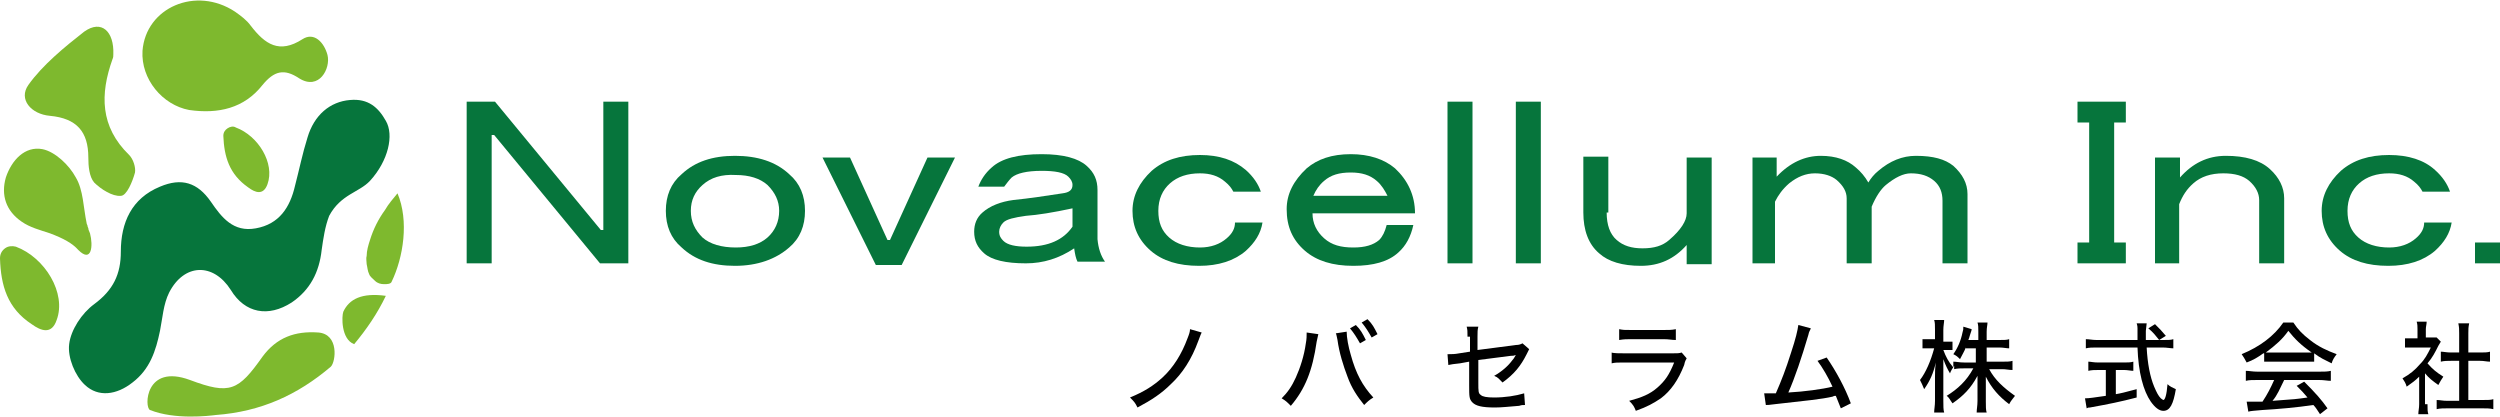
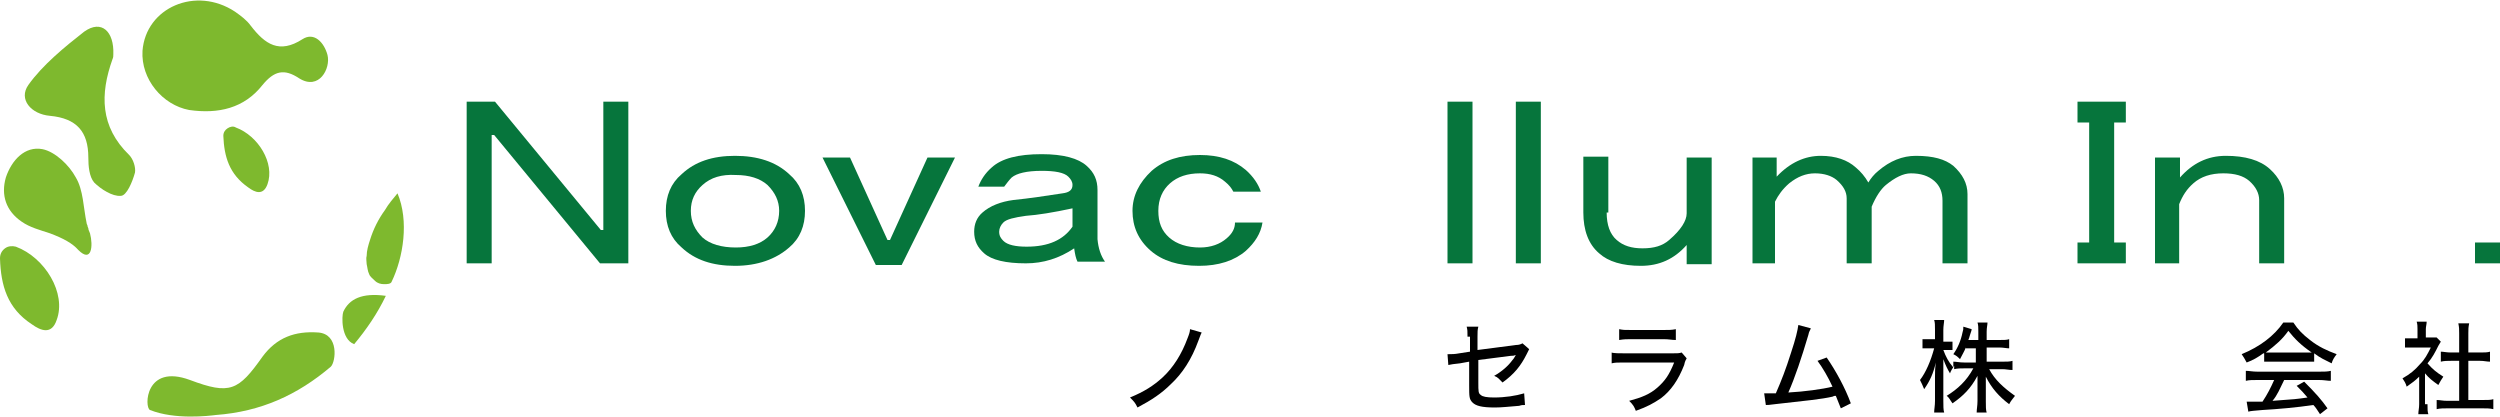
<svg xmlns="http://www.w3.org/2000/svg" version="1.1" id="レイヤー_1" x="0px" y="0px" viewBox="0 0 300 50" style="enable-background:new 0 0 300 50;" xml:space="preserve">
  <style type="text/css">
	.st0{fill-rule:evenodd;clip-rule:evenodd;fill:#06753C;}
	.st1{fill-rule:evenodd;clip-rule:evenodd;fill:#7EB92E;}
	.st2{fill:#06753C;}
</style>
  <g>
-     <path class="st0" d="M44.4,21.7c2.2-2.4,2.9-5.5,1.9-7.2c-0.9-1.6-2.1-2.7-4.3-2.5c-2.4,0.2-4.3,1.8-5.1,4.5   c-0.6,1.9-1,3.9-1.5,5.8c-0.6,2.6-1.9,4.6-4.7,5.1c-2.7,0.5-4.1-1.3-5.4-3.2c-1.6-2.3-3.5-2.9-6.1-1.8c-3.4,1.4-4.7,4.3-4.7,7.8   c0,2.7-0.9,4.6-3.2,6.3c-1.5,1.1-2.8,3.1-3,4.8c-0.2,1.6,0.7,3.8,1.9,4.9c1.6,1.5,3.8,1.2,5.7-0.3c2.1-1.6,2.8-3.8,3.3-6.2   c0.3-1.5,0.4-3.2,1.1-4.6c1.8-3.5,5.3-3.6,7.4-0.3c1.7,2.8,4.5,3.3,7.3,1.5c2.2-1.5,3.3-3.6,3.6-6.3c0.2-1.4,0.4-2.8,0.9-4.1   C40.9,23.3,43.1,23.1,44.4,21.7z" />
    <path class="st1" d="M17.1,6.1c0.4-5.2,6.4-7.8,11.1-4.7c0.7,0.5,1.4,1,1.9,1.7c1.7,2.2,3.4,3.4,6.2,1.6c1.4-0.9,2.6,0.4,3,1.9   c0.4,1.6-1,4.3-3.4,2.8c-1.8-1.2-3-0.9-4.4,0.8c-2.2,2.8-5.3,3.5-8.8,3C19.5,12.6,16.9,9.5,17.1,6.1z" />
    <path class="st1" d="M13.6,6.5c0,0.2,0,0.4-0.1,0.6c-1.5,4.2-1.5,8.1,2,11.5c0.5,0.5,0.8,1.5,0.7,2.1c-0.3,1.1-1,2.8-1.7,2.8   c-1,0.1-2.4-0.8-3.2-1.6c-0.6-0.7-0.7-2-0.7-3c0-3.1-1.4-4.7-4.6-5c-2.3-0.2-3.8-2-2.6-3.7c1.7-2.4,4.4-4.6,6.7-6.4   C12.2,2.3,13.7,3.8,13.6,6.5z" />
    <path class="st1" d="M18,49.2c-0.7-0.3-0.6-5.6,4.8-3.6c4.8,1.8,5.8,1.3,8.7-2.8c1.7-2.3,3.9-3.1,6.7-2.9c2.5,0.2,2.1,3.5,1.5,4.1   c-4,3.4-8.4,5.4-13.8,5.8C25.1,49.9,21,50.4,18,49.2z" />
    <path class="st1" d="M0,31c0-0.5,0.2-0.9,0.6-1.2c0.4-0.3,0.9-0.3,1.3-0.2c3.5,1.3,6.1,5.6,4.9,8.8c-0.6,1.8-1.9,1.3-3,0.5   C0.9,37,0.1,34.3,0,31z" />
    <path class="st1" d="M26.8,16.3c0-0.4,0.2-0.7,0.5-0.9c0.3-0.2,0.7-0.3,1-0.1c2.7,1,4.7,4.3,3.8,6.8c-0.5,1.4-1.5,1-2.3,0.4   C27.5,20.9,26.9,18.8,26.8,16.3z" />
    <path class="st1" d="M47.7,23.2c1.4,3.3,0.7,7.7-0.7,10.6c-0.1,0.3-0.6,0.3-0.9,0.3c-0.4,0-0.8-0.1-1.1-0.4   c-0.3-0.3-0.6-0.5-0.7-0.8c-0.2-0.4-0.2-0.8-0.3-1.2c0-0.3-0.1-0.7,0-1c0-0.6,0.2-1.3,0.4-1.9c0.4-1.3,1-2.5,1.8-3.6   C46.6,24.5,47.2,23.8,47.7,23.2z" />
    <path class="st1" d="M41.2,37.4c-0.2,0.5-0.3,3.3,1.3,3.9c1.5-1.8,2.8-3.7,3.8-5.8C43.4,35.1,41.9,35.9,41.2,37.4z" />
    <path class="st1" d="M10.6,27.4C10.6,27.4,10.6,27.4,10.6,27.4c-0.1-0.2-0.1-0.3-0.1-0.3c0-0.1-0.1-0.2-0.1-0.3   c-0.4-1.9-0.4-4-1.3-5.5c-0.8-1.5-2.5-3.1-4-3.4c-2.1-0.4-3.7,1.3-4.4,3.4c-0.6,2.1,0,4,1.9,5.3c1,0.7,2.2,1,3.4,1.4   c1.6,0.6,2.7,1.2,3.4,2c0,0,0,0,0,0c1.6,1.6,1.8-0.5,1.4-2C10.7,27.7,10.6,27.6,10.6,27.4z" />
  </g>
  <g>
    <g>
      <path class="st2" d="M56.1,12.2h3.3l12.7,15.4h0.3V12.2h3v19.4H72L59.3,16.2h-0.3v15.4h-3V12.2z" />
      <path class="st2" d="M88.2,18.7c2.7,0,4.9,0.7,6.5,2.2c1.3,1.1,1.9,2.6,1.9,4.4c0,1.8-0.6,3.3-1.9,4.4c-1.6,1.4-3.8,2.2-6.5,2.2    c-2.7,0-4.8-0.7-6.4-2.2c-1.3-1.1-1.9-2.6-1.9-4.4c0-1.8,0.6-3.3,1.9-4.4C83.4,19.4,85.5,18.7,88.2,18.7z M84.3,22.2    c-0.9,0.8-1.4,1.8-1.4,3.1c0,1.3,0.5,2.3,1.4,3.2c0.9,0.8,2.3,1.2,4,1.2c1.6,0,2.9-0.4,3.8-1.2c0.9-0.8,1.4-1.9,1.4-3.2    c0-1.2-0.5-2.2-1.4-3.1c-0.9-0.8-2.2-1.2-3.8-1.2C86.6,20.9,85.3,21.3,84.3,22.2z" />
      <path class="st2" d="M98.7,18.9h3.3l4.5,9.9h0.3l4.5-9.9h3.3l-6.4,12.9h-3.1L98.7,18.9z" />
      <path class="st2" d="M119,20.1c1.2-1.1,3.2-1.6,6-1.6c2.6,0,4.4,0.5,5.4,1.4c0.9,0.8,1.3,1.7,1.3,2.9v5.9c0.1,1.1,0.4,2,0.9,2.7    h-3.3c-0.2-0.4-0.3-0.9-0.4-1.6c-1.8,1.2-3.7,1.8-5.8,1.8c-2.4,0-4.1-0.4-5-1.2c-0.8-0.7-1.2-1.5-1.2-2.6c0-0.9,0.3-1.7,1-2.3    c0.9-0.8,2.2-1.3,3.7-1.5c2-0.2,3.9-0.5,5.9-0.8c0.8-0.1,1.2-0.4,1.2-1c0-0.4-0.2-0.7-0.5-1c-0.5-0.5-1.6-0.7-3.2-0.7    c-1.8,0-3,0.3-3.6,0.8c-0.3,0.3-0.6,0.7-0.9,1.1h-3.1C117.7,21.6,118.2,20.8,119,20.1z M128.7,25c-2.3,0.5-4.2,0.8-5.6,0.9    c-1.4,0.2-2.3,0.4-2.7,0.8c-0.3,0.3-0.5,0.7-0.5,1.1c0,0.5,0.2,0.8,0.5,1.1c0.5,0.5,1.5,0.7,2.8,0.7c2.6,0,4.4-0.8,5.5-2.4V25z" />
      <path class="st2" d="M149.5,30.1c-1.4,1.2-3.3,1.8-5.6,1.8c-2.5,0-4.4-0.6-5.8-1.8c-1.5-1.3-2.2-2.9-2.2-4.8    c0-1.8,0.8-3.4,2.3-4.8c1.5-1.3,3.4-1.9,5.8-1.9c2.3,0,4.1,0.6,5.5,1.8c0.9,0.8,1.5,1.7,1.8,2.6H148c-0.2-0.4-0.5-0.8-1-1.2    c-0.8-0.7-1.8-1-3-1c-1.5,0-2.7,0.4-3.6,1.2c-0.9,0.8-1.4,1.9-1.4,3.3c0,1.4,0.4,2.4,1.3,3.2c0.9,0.8,2.2,1.2,3.7,1.2    c1.3,0,2.4-0.4,3.2-1.1c0.7-0.6,1-1.2,1-1.9h3.3C151.3,28,150.6,29.1,149.5,30.1z" />
-       <path class="st2" d="M158.9,28.6c0.9,0.8,2,1.1,3.5,1.1c1.4,0,2.4-0.3,3.1-0.9c0.4-0.4,0.7-1,0.9-1.8h3.2    c-0.3,1.4-0.9,2.5-1.8,3.3c-1.2,1.1-3,1.6-5.4,1.6c-2.5,0-4.4-0.6-5.8-1.8c-1.5-1.3-2.2-2.9-2.2-5c0-1.8,0.8-3.4,2.4-4.9    c1.3-1.1,3-1.7,5.3-1.7c2.2,0,4,0.6,5.3,1.7c1.5,1.4,2.4,3.2,2.4,5.4h-12.3C157.5,26.8,158,27.8,158.9,28.6z M165.2,21.7    c-0.8-0.7-1.8-1-3.1-1c-1.4,0-2.4,0.3-3.2,1c-0.6,0.5-1,1.1-1.3,1.8h8.9C166.2,22.9,165.8,22.2,165.2,21.7z" />
      <path class="st2" d="M173.7,12.2h3v19.4h-3V12.2z" />
      <path class="st2" d="M181.9,12.2h3v19.4h-3V12.2z" />
      <path class="st2" d="M192.8,25.5c0,1.5,0.4,2.6,1.2,3.3c0.8,0.7,1.8,1,3.1,1c1.4,0,2.4-0.3,3.2-1c1.4-1.2,2.1-2.3,2.1-3.2v-6.7h3    v12.8h-3v-2.3c-1.5,1.7-3.3,2.5-5.5,2.5c-2.2,0-3.9-0.5-5-1.5c-1.3-1.1-1.9-2.8-1.9-4.9v-6.7h3V25.5z" />
      <path class="st2" d="M213.2,31.6h-2.9V18.9h2.9v2.3c1.6-1.7,3.4-2.5,5.3-2.5c1.8,0,3.2,0.5,4.2,1.4c0.6,0.5,1.1,1.1,1.5,1.8    c0.3-0.5,0.7-1,1.2-1.4c1.4-1.2,2.9-1.8,4.5-1.8c2.1,0,3.5,0.4,4.5,1.2c1.1,1,1.7,2.1,1.7,3.4v8.3h-3v-7.5c0-1-0.3-1.8-1-2.4    c-0.7-0.6-1.6-0.9-2.8-0.9c-0.9,0-1.9,0.5-3,1.4c-0.6,0.5-1.2,1.4-1.7,2.6v6.8h-3v-7.8c0-0.8-0.4-1.5-1.2-2.2    c-0.6-0.5-1.5-0.8-2.6-0.8c-1.1,0-2.1,0.4-3.1,1.2c-0.8,0.7-1.3,1.4-1.7,2.2V31.6z" />
      <path class="st2" d="M249.3,12.2h5.8v2.5h-1.4v14.4h1.4v2.5h-5.8v-2.5h1.4V14.7h-1.4V12.2z" />
      <path class="st2" d="M261.6,31.6h-3V18.9h3v2.4c1.5-1.7,3.3-2.6,5.5-2.6c2.3,0,4.1,0.5,5.3,1.6c1.1,1,1.7,2.2,1.7,3.5v7.8h-3V24    c0-0.8-0.4-1.6-1.2-2.3c-0.7-0.6-1.7-0.9-3.1-0.9c-1.5,0-2.7,0.4-3.6,1.2c-0.8,0.7-1.3,1.5-1.7,2.5V31.6z" />
-       <path class="st2" d="M292.2,30.1c-1.4,1.2-3.3,1.8-5.6,1.8c-2.5,0-4.4-0.6-5.8-1.8c-1.5-1.3-2.2-2.9-2.2-4.8    c0-1.8,0.8-3.4,2.3-4.8c1.5-1.3,3.4-1.9,5.8-1.9c2.3,0,4.2,0.6,5.5,1.8c0.9,0.8,1.5,1.7,1.8,2.6h-3.3c-0.2-0.4-0.5-0.8-1-1.2    c-0.8-0.7-1.8-1-3-1c-1.5,0-2.7,0.4-3.6,1.2c-0.9,0.8-1.4,1.9-1.4,3.3c0,1.4,0.4,2.4,1.3,3.2c0.9,0.8,2.2,1.2,3.7,1.2    c1.3,0,2.4-0.4,3.2-1.1c0.7-0.6,1-1.2,1-1.9h3.3C294,28,293.3,29.1,292.2,30.1z" />
      <path class="st2" d="M297,29.1h3v2.5h-3V29.1z" />
    </g>
  </g>
  <g>
    <path d="M144.2,39.9c-0.1,0.2-0.1,0.2-0.4,1c-0.8,2.2-1.9,3.9-3.3,5.2c-1.1,1.1-2.3,1.9-4,2.8c-0.3-0.6-0.4-0.7-0.9-1.2   c1.7-0.7,2.8-1.4,3.9-2.4c1.3-1.2,2.3-2.8,3-4.7c0.2-0.5,0.3-0.8,0.3-1.1L144.2,39.9z" />
-     <path d="M158.2,40.1l-0.2,0.9c-0.5,3.5-1.4,5.7-3.1,7.7c-0.5-0.5-0.6-0.6-1.1-0.9c0.7-0.7,1.2-1.4,1.7-2.5c0.5-1.1,1-2.6,1.2-4.1   c0.1-0.5,0.1-0.9,0.1-1.3L158.2,40.1z M161.6,39.8c0,0.7,0.2,1.8,0.5,2.8c0.6,2.2,1.4,3.7,2.7,5.1c-0.5,0.3-0.7,0.5-1.1,0.9   c-0.8-1-1.5-2-2-3.4c-0.5-1.3-1-2.9-1.2-4.4c-0.1-0.4-0.1-0.6-0.2-0.8L161.6,39.8z M162.7,39c0.6,0.6,0.8,1,1.2,1.8l-0.7,0.4   c-0.4-0.7-0.7-1.2-1.2-1.8L162.7,39z M164.1,38.3c0.6,0.6,0.8,1,1.2,1.8l-0.7,0.4c-0.4-0.7-0.7-1.2-1.2-1.8L164.1,38.3z" />
    <path d="M176.1,40.4c0-0.7,0-0.8-0.1-1.2h1.4c-0.1,0.4-0.1,0.6-0.1,1.2V42l4.6-0.6c0.4,0,0.6-0.1,0.8-0.2l0.8,0.7   c-0.1,0.2-0.1,0.2-0.3,0.6c-0.7,1.4-1.5,2.4-2.9,3.4c-0.4-0.4-0.5-0.6-1-0.8c0.9-0.5,1.7-1.2,2.2-1.9c0.2-0.2,0.2-0.3,0.4-0.6   c-0.3,0.1-0.3,0.1-0.6,0.1l-3.9,0.5v2.7c0,1.1,0,1.3,0.3,1.5c0.2,0.2,0.7,0.3,1.6,0.3c1.3,0,2.6-0.2,3.6-0.5l0.1,1.4   c-0.3,0-0.4,0-0.7,0.1c-1.3,0.1-2.1,0.2-2.9,0.2c-1.6,0-2.3-0.2-2.7-0.6c-0.4-0.4-0.4-0.7-0.4-2.1v-2.8l-1.1,0.2   c-0.9,0.1-0.9,0.1-1.4,0.2l-0.1-1.3c0.1,0,0.2,0,0.2,0c0.3,0,0.7,0,1.2-0.1l1.3-0.2V40.4z" />
    <path d="M193.3,42.3c0.5,0.1,0.9,0.1,1.7,0.1h5.7c0.6,0,0.8,0,1.1-0.1l0.6,0.7c-0.1,0.2-0.2,0.3-0.3,0.8c-0.7,1.8-1.6,3.1-2.8,4   c-0.9,0.6-1.6,1-3,1.5c-0.2-0.5-0.3-0.7-0.8-1.2c1.5-0.4,2.5-0.8,3.4-1.6c0.9-0.8,1.4-1.5,2-3h-5.9c-0.9,0-1.2,0-1.6,0.1V42.3z    M194.3,39.5c0.5,0.1,0.6,0.1,1.5,0.1h3.8c0.7,0,1,0,1.5-0.1v1.3c-0.5,0-0.8-0.1-1.5-0.1h-3.8c-0.6,0-0.9,0-1.5,0.1V39.5z" />
    <path d="M217.3,39.4c-0.1,0.3-0.2,0.3-0.3,0.8c-0.8,2.7-1.6,5.1-2.4,6.9c1.9-0.1,4.1-0.4,5.3-0.7c-0.5-1.1-1.2-2.3-1.8-3.1l1.1-0.4   c1.1,1.6,2.2,3.6,2.9,5.5l-1.2,0.6c-0.2-0.5-0.2-0.5-0.6-1.5c-0.2,0-0.2,0-0.4,0.1c-1.3,0.3-3.3,0.5-6.9,0.9   c-0.7,0.1-0.9,0.1-1.1,0.1l-0.2-1.4c0.2,0,0.2,0,0.3,0c0.2,0,0.4,0,1.1,0c0.7-1.6,1.2-2.9,1.8-4.8c0.6-1.8,0.8-2.7,0.9-3.4   L217.3,39.4z" />
    <path d="M235.9,41.7c-0.2,0.5-0.4,0.8-0.7,1.4c-0.3-0.3-0.4-0.4-0.8-0.6c0.5-0.7,0.9-1.6,1.1-2.6c0.1-0.3,0.1-0.4,0.1-0.7l1,0.3   c0,0.1,0,0.1-0.2,0.7c-0.1,0.3-0.1,0.4-0.2,0.6h1.2v-1c0-0.5,0-0.8-0.1-1.1h1.2c0,0.3-0.1,0.6-0.1,1.1v1h1.5c0.6,0,0.9,0,1.2-0.1   v1.1c-0.3,0-0.7-0.1-1.2-0.1h-1.5v1.7h1.9c0.5,0,0.9,0,1.2-0.1v1.1c-0.4,0-0.8-0.1-1.2-0.1h-1.6c0.7,1.3,1.7,2.2,3.1,3.2   c-0.3,0.4-0.5,0.6-0.7,1c-1.2-0.9-2.1-1.9-2.8-3.3c0,0.4,0,0.9,0,1.2v1.8c0,0.6,0,1,0.1,1.3h-1.2c0-0.4,0.1-0.8,0.1-1.4v-1.7   c0-0.3,0-0.8,0-1.3c-0.8,1.5-1.7,2.4-3,3.3c-0.3-0.4-0.4-0.7-0.7-0.9c1.3-0.8,2.4-1.8,3.2-3.3h-1c-0.5,0-0.9,0-1.3,0.1v-0.4   c-0.2,0.3-0.4,0.6-0.5,0.9c-0.3-0.5-0.5-0.9-0.8-1.7c0,0.2,0,0.3,0,0.4c0,0.2,0,0.6,0,1.4v3.2c0,0.6,0,1.1,0.1,1.4h-1.2   c0-0.4,0.1-0.8,0.1-1.4v-2.9c0-0.6,0-0.9,0.1-1.7c-0.3,1.3-0.7,2.2-1.4,3.2c-0.2-0.5-0.3-0.7-0.5-1.1c0.7-0.9,1.3-2.3,1.7-3.8h-0.6   c-0.4,0-0.6,0-0.8,0v-1.1c0.2,0,0.4,0,0.8,0h0.7v-1.1c0-0.6,0-0.9-0.1-1.2h1.2c0,0.3-0.1,0.7-0.1,1.2V41h0.4c0.3,0,0.5,0,0.7,0v1   c-0.2,0-0.4,0-0.7,0h-0.4c0.3,0.8,0.6,1.4,1.2,2.1v-0.7c0.4,0,0.7,0.1,1.3,0.1h1.4v-1.7H235.9z" />
-     <path d="M259.6,40.8c0.6,0,0.9,0,1.2-0.1v1.1c-0.3,0-0.8-0.1-1.3-0.1h-1.9c0.1,1.9,0.4,3.5,0.9,4.7c0.3,0.7,0.5,1.1,0.8,1.4   c0.1,0.1,0.3,0.2,0.3,0.2c0.2,0,0.4-0.6,0.5-1.9c0.3,0.3,0.6,0.4,1,0.6c-0.3,1.8-0.7,2.6-1.5,2.6c-0.5,0-1-0.4-1.5-1.1   c-0.9-1.3-1.5-3.5-1.6-6.5h-4.9c-0.5,0-0.9,0-1.3,0.1v-1.1c0.4,0,0.8,0.1,1.3,0.1h4.9c0-1.2,0-1.3,0-1.4c0-0.1,0-0.3-0.1-0.6h1.2   c0,0.1-0.1,0.8-0.1,0.9c0,0.2,0,0.8,0,1.1H259.6z M251.8,44.4c-0.4,0-0.8,0-1.2,0.1v-1.1c0.3,0,0.6,0.1,1.2,0.1h3   c0.5,0,0.9,0,1.2-0.1v1.1c-0.3,0-0.7-0.1-1.1-0.1h-1v2.9c0.6-0.1,1-0.2,2.5-0.6v1c-1.9,0.5-3.4,0.8-5.6,1.2c-0.2,0-0.2,0-0.4,0.1   l-0.2-1.2c0.5,0,1.1-0.1,2.5-0.3v-3.1H251.8z M259.1,40.8c-0.4-0.5-0.7-0.9-1.3-1.4l0.8-0.5c0.6,0.6,0.8,0.8,1.3,1.4L259.1,40.8z" />
-     <path d="M271.6,42.4c-0.7,0.5-1.2,0.8-2,1.1c-0.2-0.4-0.4-0.7-0.6-1c2.2-0.9,3.9-2.2,5-3.8h1.2c0.6,0.9,1.1,1.4,2,2.1   c1,0.8,2.1,1.3,3.2,1.7c-0.3,0.4-0.5,0.7-0.6,1.1c-0.8-0.4-1.3-0.6-2.1-1.2v1c-0.3,0-0.6,0-1.1,0h-3.9c-0.3,0-0.7,0-1,0V42.4z    M270.9,45.6c-0.6,0-1,0-1.4,0.1v-1.2c0.4,0,0.8,0.1,1.4,0.1h7.4c0.6,0,1,0,1.4-0.1v1.2c-0.4,0-0.8-0.1-1.4-0.1h-4.2   c-0.5,1-0.8,1.8-1.4,2.5c2.8-0.2,2.8-0.2,4.2-0.4c-0.5-0.6-0.7-0.8-1.3-1.4l0.9-0.5c1.4,1.4,2.1,2.2,2.8,3.2l-0.9,0.7   c-0.4-0.6-0.5-0.8-0.8-1.1c-2,0.3-4.3,0.5-6.1,0.6c-1,0.1-1.4,0.1-1.7,0.2l-0.2-1.2c0.3,0,0.5,0,0.7,0c0.1,0,0.3,0,0.6,0   c0.1,0,0.1,0,0.6,0c0.6-0.9,1-1.7,1.4-2.6H270.9z M276.6,42.3c0.3,0,0.6,0,0.8,0c-1.3-0.9-2-1.6-2.8-2.6c-0.7,1-1.5,1.7-2.7,2.6   c0.3,0,0.4,0,0.8,0H276.6z" />
+     <path d="M271.6,42.4c-0.7,0.5-1.2,0.8-2,1.1c-0.2-0.4-0.4-0.7-0.6-1c2.2-0.9,3.9-2.2,5-3.8h1.2c0.6,0.9,1.1,1.4,2,2.1   c1,0.8,2.1,1.3,3.2,1.7c-0.3,0.4-0.5,0.7-0.6,1.1c-0.8-0.4-1.3-0.6-2.1-1.2v1c-0.3,0-0.6,0-1.1,0h-3.9c-0.3,0-0.7,0-1,0V42.4M270.9,45.6c-0.6,0-1,0-1.4,0.1v-1.2c0.4,0,0.8,0.1,1.4,0.1h7.4c0.6,0,1,0,1.4-0.1v1.2c-0.4,0-0.8-0.1-1.4-0.1h-4.2   c-0.5,1-0.8,1.8-1.4,2.5c2.8-0.2,2.8-0.2,4.2-0.4c-0.5-0.6-0.7-0.8-1.3-1.4l0.9-0.5c1.4,1.4,2.1,2.2,2.8,3.2l-0.9,0.7   c-0.4-0.6-0.5-0.8-0.8-1.1c-2,0.3-4.3,0.5-6.1,0.6c-1,0.1-1.4,0.1-1.7,0.2l-0.2-1.2c0.3,0,0.5,0,0.7,0c0.1,0,0.3,0,0.6,0   c0.1,0,0.1,0,0.6,0c0.6-0.9,1-1.7,1.4-2.6H270.9z M276.6,42.3c0.3,0,0.6,0,0.8,0c-1.3-0.9-2-1.6-2.8-2.6c-0.7,1-1.5,1.7-2.7,2.6   c0.3,0,0.4,0,0.8,0H276.6z" />
    <path d="M291.3,48.5c0,0.6,0,0.9,0.1,1.2h-1.2c0-0.4,0.1-0.7,0.1-1.2v-3.3c-0.5,0.5-0.8,0.7-1.5,1.2c-0.1-0.4-0.3-0.7-0.5-1   c0.9-0.5,1.5-1,2.1-1.7c0.6-0.6,0.9-1.2,1.3-2h-2.1c-0.4,0-0.7,0-1,0v-1.1c0.3,0,0.6,0,0.9,0h0.6v-1.1c0-0.3,0-0.6-0.1-0.9h1.2   c0,0.3-0.1,0.6-0.1,0.9v1h0.6c0.4,0,0.5,0,0.7,0l0.5,0.5c-0.1,0.2-0.2,0.3-0.3,0.5c-0.4,0.8-0.7,1.4-1.3,2.1   c0.6,0.7,1.1,1.1,1.9,1.6c-0.2,0.3-0.4,0.6-0.6,1c-0.7-0.5-1.1-0.8-1.6-1.4V48.5z M296.3,48h1.6c0.6,0,1,0,1.3-0.1v1.2   c-0.4-0.1-0.8-0.1-1.3-0.1h-4.2c-0.5,0-0.9,0-1.3,0.1V48c0.4,0,0.7,0.1,1.3,0.1h1.4v-4.8h-1c-0.4,0-0.8,0-1.2,0.1v-1.2   c0.3,0,0.7,0.1,1.2,0.1h1v-2.3c0-0.5,0-0.7-0.1-1.2h1.3c-0.1,0.5-0.1,0.7-0.1,1.2v2.3h1.4c0.5,0,0.9,0,1.2-0.1v1.2   c-0.4,0-0.7-0.1-1.2-0.1h-1.4V48z" />
  </g>
</svg>